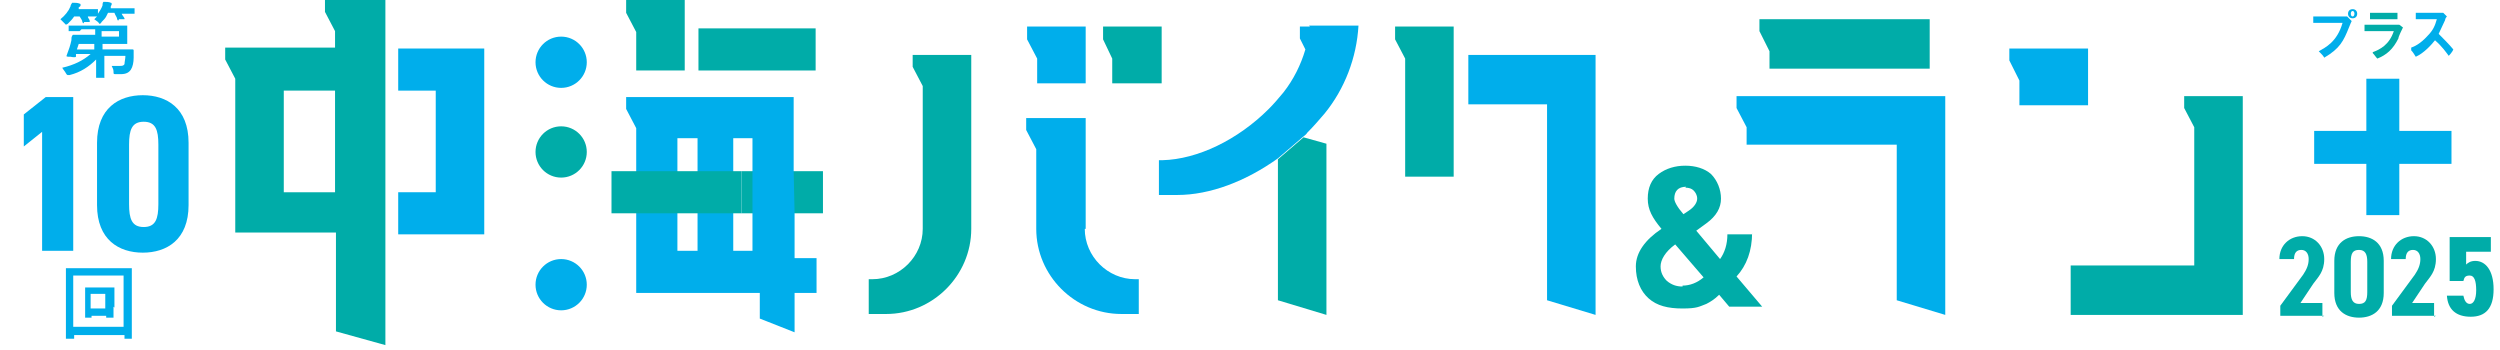
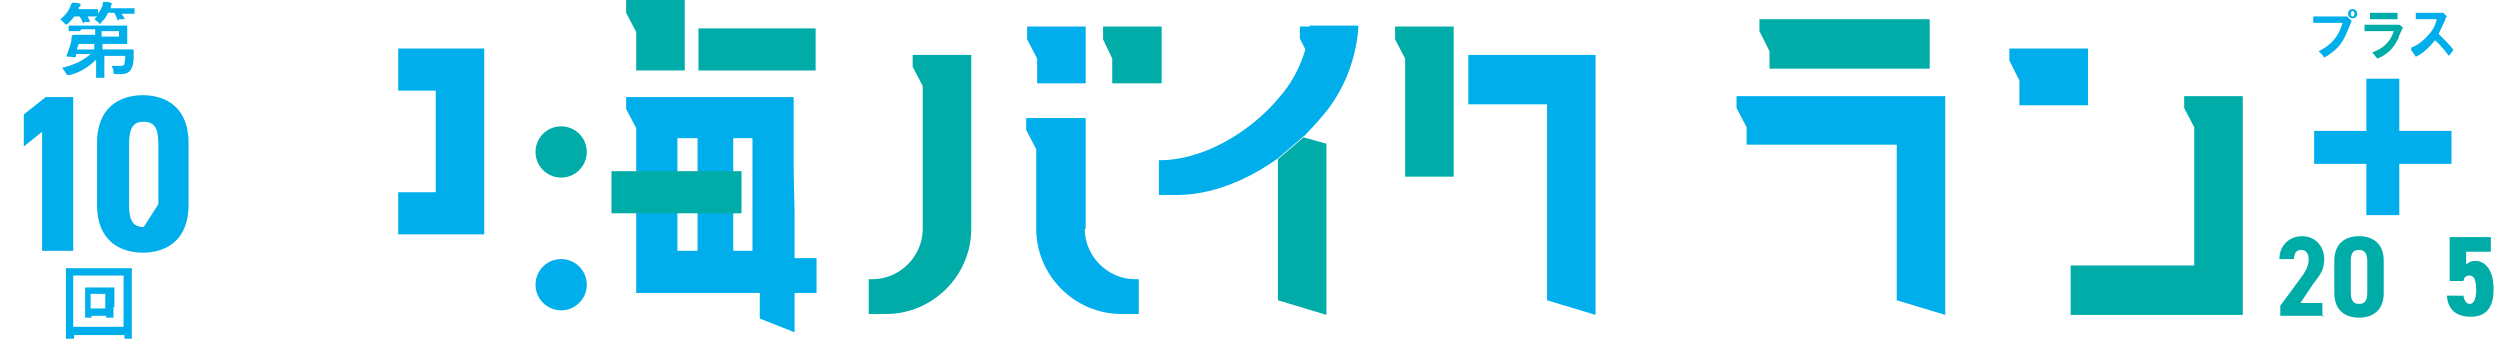
<svg xmlns="http://www.w3.org/2000/svg" id="_レイヤー_1" version="1.1" viewBox="0 0 273.1 38.2">
  <defs>
    <style>
      .st0 {
        fill: #00aca8;
      }

      .st1 {
        fill: #00aeeb;
      }
    </style>
  </defs>
  <g>
    <g>
-       <rect class="st0" x="81" y="18.7" width="8.9" height="4.6" />
      <path class="st1" d="M86.7,18.7v-8.1h-18.3v1.3l1.1,2.1v18h13.5v2.8l3.8,1.5v-4.3h2.4v-3.8h-2.4v-4.9M76.2,27.4h-2.2v-12.3h2.2v12.3ZM82.2,27.4h-2.1v-12.3h2.1v12.3Z" />
-       <circle class="st1" cx="61.3" cy="6.8" r="2.8" />
      <circle class="st0" cx="61.3" cy="16.6" r="2.8" />
      <circle class="st1" cx="61.3" cy="31.1" r="2.8" />
      <polygon class="st1" points="43.5 9.9 47.6 9.9 47.6 21 43.5 21 43.5 25.6 52.9 25.6 52.9 5.3 43.5 5.3 43.5 9.9" />
      <polygon class="st0" points="69.5 7.7 74.8 7.7 74.8 3.1 74.8 0 69.5 0 68.4 0 68.4 1.4 69.5 3.5 69.5 7.7" />
      <rect class="st0" x="76.3" y="3.1" width="12.8" height="4.6" />
-       <path class="st0" d="M35.5,0v1.3l1.1,2.1v1.8h-12v1.3l1.1,2.1v16.8h11v10.8l5.4,1.5V0h-5.4s-1.1,0-1.1,0ZM36.6,21h-5.6v-11.1h5.6v11.1Z" />
    </g>
    <rect class="st0" x="66.8" y="18.7" width="14.2" height="4.6" />
-     <path class="st0" d="M191.4,25.6h-2.7c0,1.1-.3,2-.8,2.7l-2.6-3.1,1.1-.8c1.1-.8,1.6-1.7,1.6-2.7s-.4-2-1.1-2.7c-.7-.6-1.7-.9-2.8-.9s-2.1.3-2.9.9c-.8.6-1.2,1.5-1.2,2.7s.5,2.1,1.5,3.3c-1.8,1.2-2.8,2.6-2.8,4.1s.5,2.7,1.4,3.5c.9.8,2.1,1.1,3.7,1.1s1.8-.2,2.6-.5c.4-.2.9-.5,1.4-1l1.1,1.3h3.6l-2.8-3.3c1.1-1.2,1.7-2.8,1.7-4.8ZM184.1,20.5c.4,0,.7.1.9.3.2.2.4.5.4.9s-.3.9-.9,1.3l-.6.4c-.7-.8-1-1.4-1-1.7,0-.8.4-1.3,1.3-1.3ZM183.8,31.3c-.7,0-1.2-.2-1.7-.6-.4-.4-.7-.9-.7-1.6s.5-1.6,1.6-2.4l3.1,3.6c-.7.6-1.5.9-2.3.9Z" />
    <polygon class="st1" points="262.1 8.6 258.5 8.6 258.5 14.3 252.8 14.3 252.8 17.9 258.5 17.9 258.5 23.5 262.1 23.5 262.1 17.9 267.8 17.9 267.8 14.3 262.1 14.3 262.1 8.6" />
    <polygon class="st0" points="193.3 7.5 210.8 7.5 210.8 2.1 193.3 2.1 192.2 2.1 192.2 3.4 193.3 5.6 193.3 7.5" />
    <polygon class="st1" points="228.1 11.5 228.1 5.3 220.6 5.3 219.5 5.3 219.5 6.6 220.6 8.8 220.6 11.5 228.1 11.5" />
    <polygon class="st1" points="113.3 9.1 118.6 9.1 118.6 2.9 113.3 2.9 112.2 2.9 112.2 4.3 113.3 6.4 113.3 9.1" />
    <polygon class="st1" points="160.4 11.4 169 11.4 169 32.8 174.3 34.4 174.3 6 160.4 6 160.4 11.4" />
    <path class="st1" d="M257,2c.3,0,.5-.2.5-.5s-.2-.5-.5-.5-.5.2-.5.5.2.5.5.5ZM257,1.2c.1,0,.2.1.2.3s-.1.3-.2.3-.2-.1-.2-.3.1-.3.2-.3Z" />
    <path class="st1" d="M253.4,5.7c.2.2.4.4.5.6,1.7-1,2.1-1.8,2.7-3.3.2-.5.2-.5.3-.7l-.5-.5c0,0-.3,0-.4,0h-3.3v.7h3.2c-.6,2.1-1.9,2.7-2.6,3.1Z" />
    <rect class="st0" x="258.9" y="1.4" width="3" height=".7" />
    <path class="st0" d="M259.2,5.8c.2.2.3.4.5.6,1-.4,1.7-1,2.3-2.2,0-.2.4-1,.5-1.2l-.4-.3c0,0-.2,0-.4,0h-3.4v.7h3.2c-.5,1.5-1.5,2-2.3,2.3Z" />
    <path class="st1" d="M263.4,5.5c.2.2.3.4.5.7.9-.4,1.7-1.3,2.1-1.8.8.7,1.2,1.3,1.5,1.7,0,0,.4-.4.5-.7-.4-.5-1.2-1.3-1.6-1.7.3-.6.4-.9.7-1.5,0,0,0-.2.2-.4l-.4-.4c0,0-.3,0-.4,0h-2.6v.7h2.3c-.2.7-.4,1.2-1,1.8-.8.9-1.5,1.2-1.8,1.3Z" />
    <path class="st1" d="M118.6,25v-12.1h-5.4s-1.1,0-1.1,0v1.3l1.1,2.1v8.7c0,5.1,4.2,9.3,9.3,9.3h1.9v-3.8h-.4c-3,0-5.5-2.5-5.5-5.5Z" />
    <polygon class="st0" points="238.6 10.5 238.6 11.8 239.7 13.9 239.7 29 226.2 29 226.2 34.4 245 34.4 245 10.5 239.7 10.5 238.6 10.5" />
    <path class="st1" d="M143.1,2.9h-1.1v1.3l.6,1.2c-.5,1.7-1.3,3.3-2.4,4.7-.5.6-1,1.2-1.6,1.8-3.4,3.4-7.8,5.5-11.6,5.6h-.4v3.8h2c3.6,0,7.5-1.5,11-4l2.8-2.4c.1-.1.3-.2.4-.4.7-.7,1.3-1.4,1.9-2.1,2.2-2.7,3.5-6.1,3.7-9.6h-5.4Z" />
    <polygon class="st0" points="142.4 15 139.6 17.4 139.6 32.8 144.9 34.4 144.9 15.7 142.4 15" />
    <path class="st0" d="M99.7,6v1.3l1.1,2.1v15.6c0,3-2.5,5.5-5.5,5.5h-.4v3.8h1.9c5.1,0,9.3-4.2,9.3-9.3V6h-5.4s-1.1,0-1.1,0Z" />
    <polygon class="st0" points="120.5 2.9 120.5 4.3 121.5 6.4 121.5 9.1 126.9 9.1 126.9 2.9 121.5 2.9 120.5 2.9" />
    <polygon class="st0" points="152.4 2.9 152.4 4.3 153.5 6.4 153.5 19.3 158.8 19.3 158.8 2.9 153.5 2.9 152.4 2.9" />
    <polygon class="st1" points="189.7 10.5 189.7 11.8 190.8 13.9 190.8 15.8 207.2 15.8 207.2 32.8 212.5 34.4 212.5 10.5 190.8 10.5 189.7 10.5" />
  </g>
  <g>
    <g>
      <path class="st1" d="M11.6,1.8c-.1.2-.3.4-.5.6,0,0-.1.2-.2.2s0,0-.2-.2c-.1-.1-.3-.2-.4-.3.1-.1.2-.2.3-.3,0,0-.3,0-1,0,0,.2.2.3.2.5,0,0,0,0,0,.1h-.6c-.1.2-.1.2-.2,0,0-.2-.2-.4-.3-.6h-.6c-.2.3-.4.5-.7.8,0,0-.2.1-.2.1s0,0-.2-.2c-.2-.2-.3-.3-.4-.4.5-.4.9-.9,1.1-1.4,0-.1.1-.3.2-.4.3,0,.6,0,.8.1,0,0,.1,0,.1.1s0,0,0,.1c0,0,0,.1-.2.2v.2c0,0,1,0,1,0,.8,0,1,0,1,0,0,0,.1,0,.1,0v.5c.2-.3.4-.6.5-.9,0-.1,0-.3.1-.4.3,0,.6,0,.8.1,0,0,.1,0,.1.1s0,0,0,.1c0,0,0,0-.1.2v.2c0,0,1.3,0,1.3,0,.9,0,1.2,0,1.3,0,0,0,0,0,0,0v.6c0,0,0,0,0,0s-.4,0-1.3,0h-.1c0,.1.2.3.3.5,0,0,0,.1,0,.1h-.6c-.1.2-.1.2-.2,0,0-.2-.2-.4-.3-.7h-.7ZM8.7,3.4c-.9,0-1.2,0-1.2,0,0,0,0,0,0,0v-.6c0,0,0,0,0,0s.4,0,1.2,0h3.7c.9,0,1.4,0,1.4,0,0,0,.1,0,.1,0s0,.2,0,.7v.6c0,.4,0,.6,0,.7,0,0,0,0-.1,0s-.5,0-1.4,0h-1.2v.6h2c.9,0,1.2,0,1.3,0,0,0,.1,0,.1.1,0,.3,0,.5,0,.8,0,.5-.1,1-.3,1.3-.2.3-.5.5-1.1.5s-.3,0-.5,0c-.3,0-.3,0-.3-.3,0-.2-.1-.4-.2-.6.4,0,.7,0,.9,0s.4,0,.5-.2c0-.2.1-.6.1-.9h-2.3v.8c0,.9,0,1.3,0,1.5s0,.1-.1.1h-.8c0,0,0,0,0-.1,0-.2,0-.6,0-1.5v-.4c-.8.8-1.7,1.4-2.9,1.7,0,0-.2,0-.2,0s-.1,0-.2-.2c-.1-.2-.3-.4-.4-.6,1.3-.3,2.3-.8,3.1-1.5h-1.6v.3q-.1.1-.6,0c-.4,0-.5,0-.4-.2.2-.5.4-1.1.5-1.6,0-.2,0-.4.1-.5,0,0,0-.1.1-.1s.4,0,1.2,0h1.2v-.6h-1.5ZM10.3,5.4v-.6h-1.7l-.2.6h1.9ZM11.1,3.4v.6h1.9v-.6h-1.9Z" />
      <path class="st1" d="M8,27.4h-3.4v-13l-2,1.6v-3.5l2.4-1.9h3v16.8Z" />
-       <path class="st1" d="M10.6,22.4v-6.8c0-3.8,2.4-5.2,5-5.2s5,1.4,5,5.2v6.8c0,3.8-2.4,5.2-5,5.2s-5-1.4-5-5.2ZM17.3,22.3v-6.5c0-1.6-.3-2.5-1.6-2.5s-1.6.9-1.6,2.5v6.5c0,1.6.3,2.5,1.6,2.5s1.6-.9,1.6-2.5Z" />
+       <path class="st1" d="M10.6,22.4v-6.8c0-3.8,2.4-5.2,5-5.2s5,1.4,5,5.2v6.8c0,3.8-2.4,5.2-5,5.2s-5-1.4-5-5.2ZM17.3,22.3v-6.5c0-1.6-.3-2.5-1.6-2.5s-1.6.9-1.6,2.5v6.5c0,1.6.3,2.5,1.6,2.5Z" />
      <path class="st1" d="M8,37c0,0,0,0,0,0h-.8c0,0,0,0,0,0s0-.7,0-3.4v-1.8c0-1.8,0-2.4,0-2.5,0,0,0,0,0,0s.4,0,1.2,0h4.8c.8,0,1.1,0,1.2,0,0,0,0,0,0,0s0,.7,0,2.2v2.1c0,2.8,0,3.4,0,3.4,0,0,0,0,0,0h-.8c0,0,0,0,0,0v-.4h-5.5v.4ZM8,30.1v5.6h5.5v-5.6h-5.5ZM12.4,33.5c0,.9,0,1.2,0,1.2,0,0,0,0,0,0h-.7c0,0-.1,0-.1,0v-.2h-1.6v.2c0,0,0,0,0,0h-.7c0,0,0,0,0,0s0-.4,0-1.2v-1.2c0-.6,0-.8,0-.9,0,0,0,0,0,0s.3,0,1,0h1.2c.7,0,.9,0,1,0,0,0,0,0,0,0s0,.3,0,.9v1.3ZM9.9,32.1v1.6h1.6v-1.6h-1.6Z" />
    </g>
    <g>
      <path class="st0" d="M253.9,34.5h-4.8v-1.1l2.5-3.4c.4-.6.6-1.1.6-1.7s-.3-1-.8-1-.8.3-.8,1h-1.6c0-1.5,1.1-2.5,2.5-2.5s2.4,1.1,2.4,2.5-.7,2-1.2,2.7l-1.4,2.1h2.4v1.5Z" />
      <path class="st0" d="M255,32v-3.5c0-2,1.3-2.7,2.7-2.7s2.7.7,2.7,2.7v3.5c0,2-1.3,2.7-2.7,2.7s-2.7-.7-2.7-2.7ZM258.6,31.9v-3.3c0-.8-.2-1.3-.9-1.3s-.9.4-.9,1.3v3.3c0,.8.2,1.3.9,1.3s.9-.4.9-1.3Z" />
-       <path class="st0" d="M266.1,34.5h-4.8v-1.1l2.5-3.4c.4-.6.6-1.1.6-1.7s-.3-1-.8-1-.8.3-.8,1h-1.6c0-1.5,1.1-2.5,2.5-2.5s2.4,1.1,2.4,2.5-.7,2-1.2,2.7l-1.4,2.1h2.4v1.5Z" />
      <path class="st0" d="M269.3,30.7h-1.7v-4.8h4.5v1.6h-2.7v1.4c.2-.2.5-.4,1-.4,1.1,0,2,1,2,3.1s-.9,3-2.5,3-2.5-.8-2.6-2.3h1.8c.1.5.3.9.7.9s.7-.5.7-1.5-.2-1.6-.7-1.6-.6.2-.7.6Z" />
    </g>
  </g>
</svg>